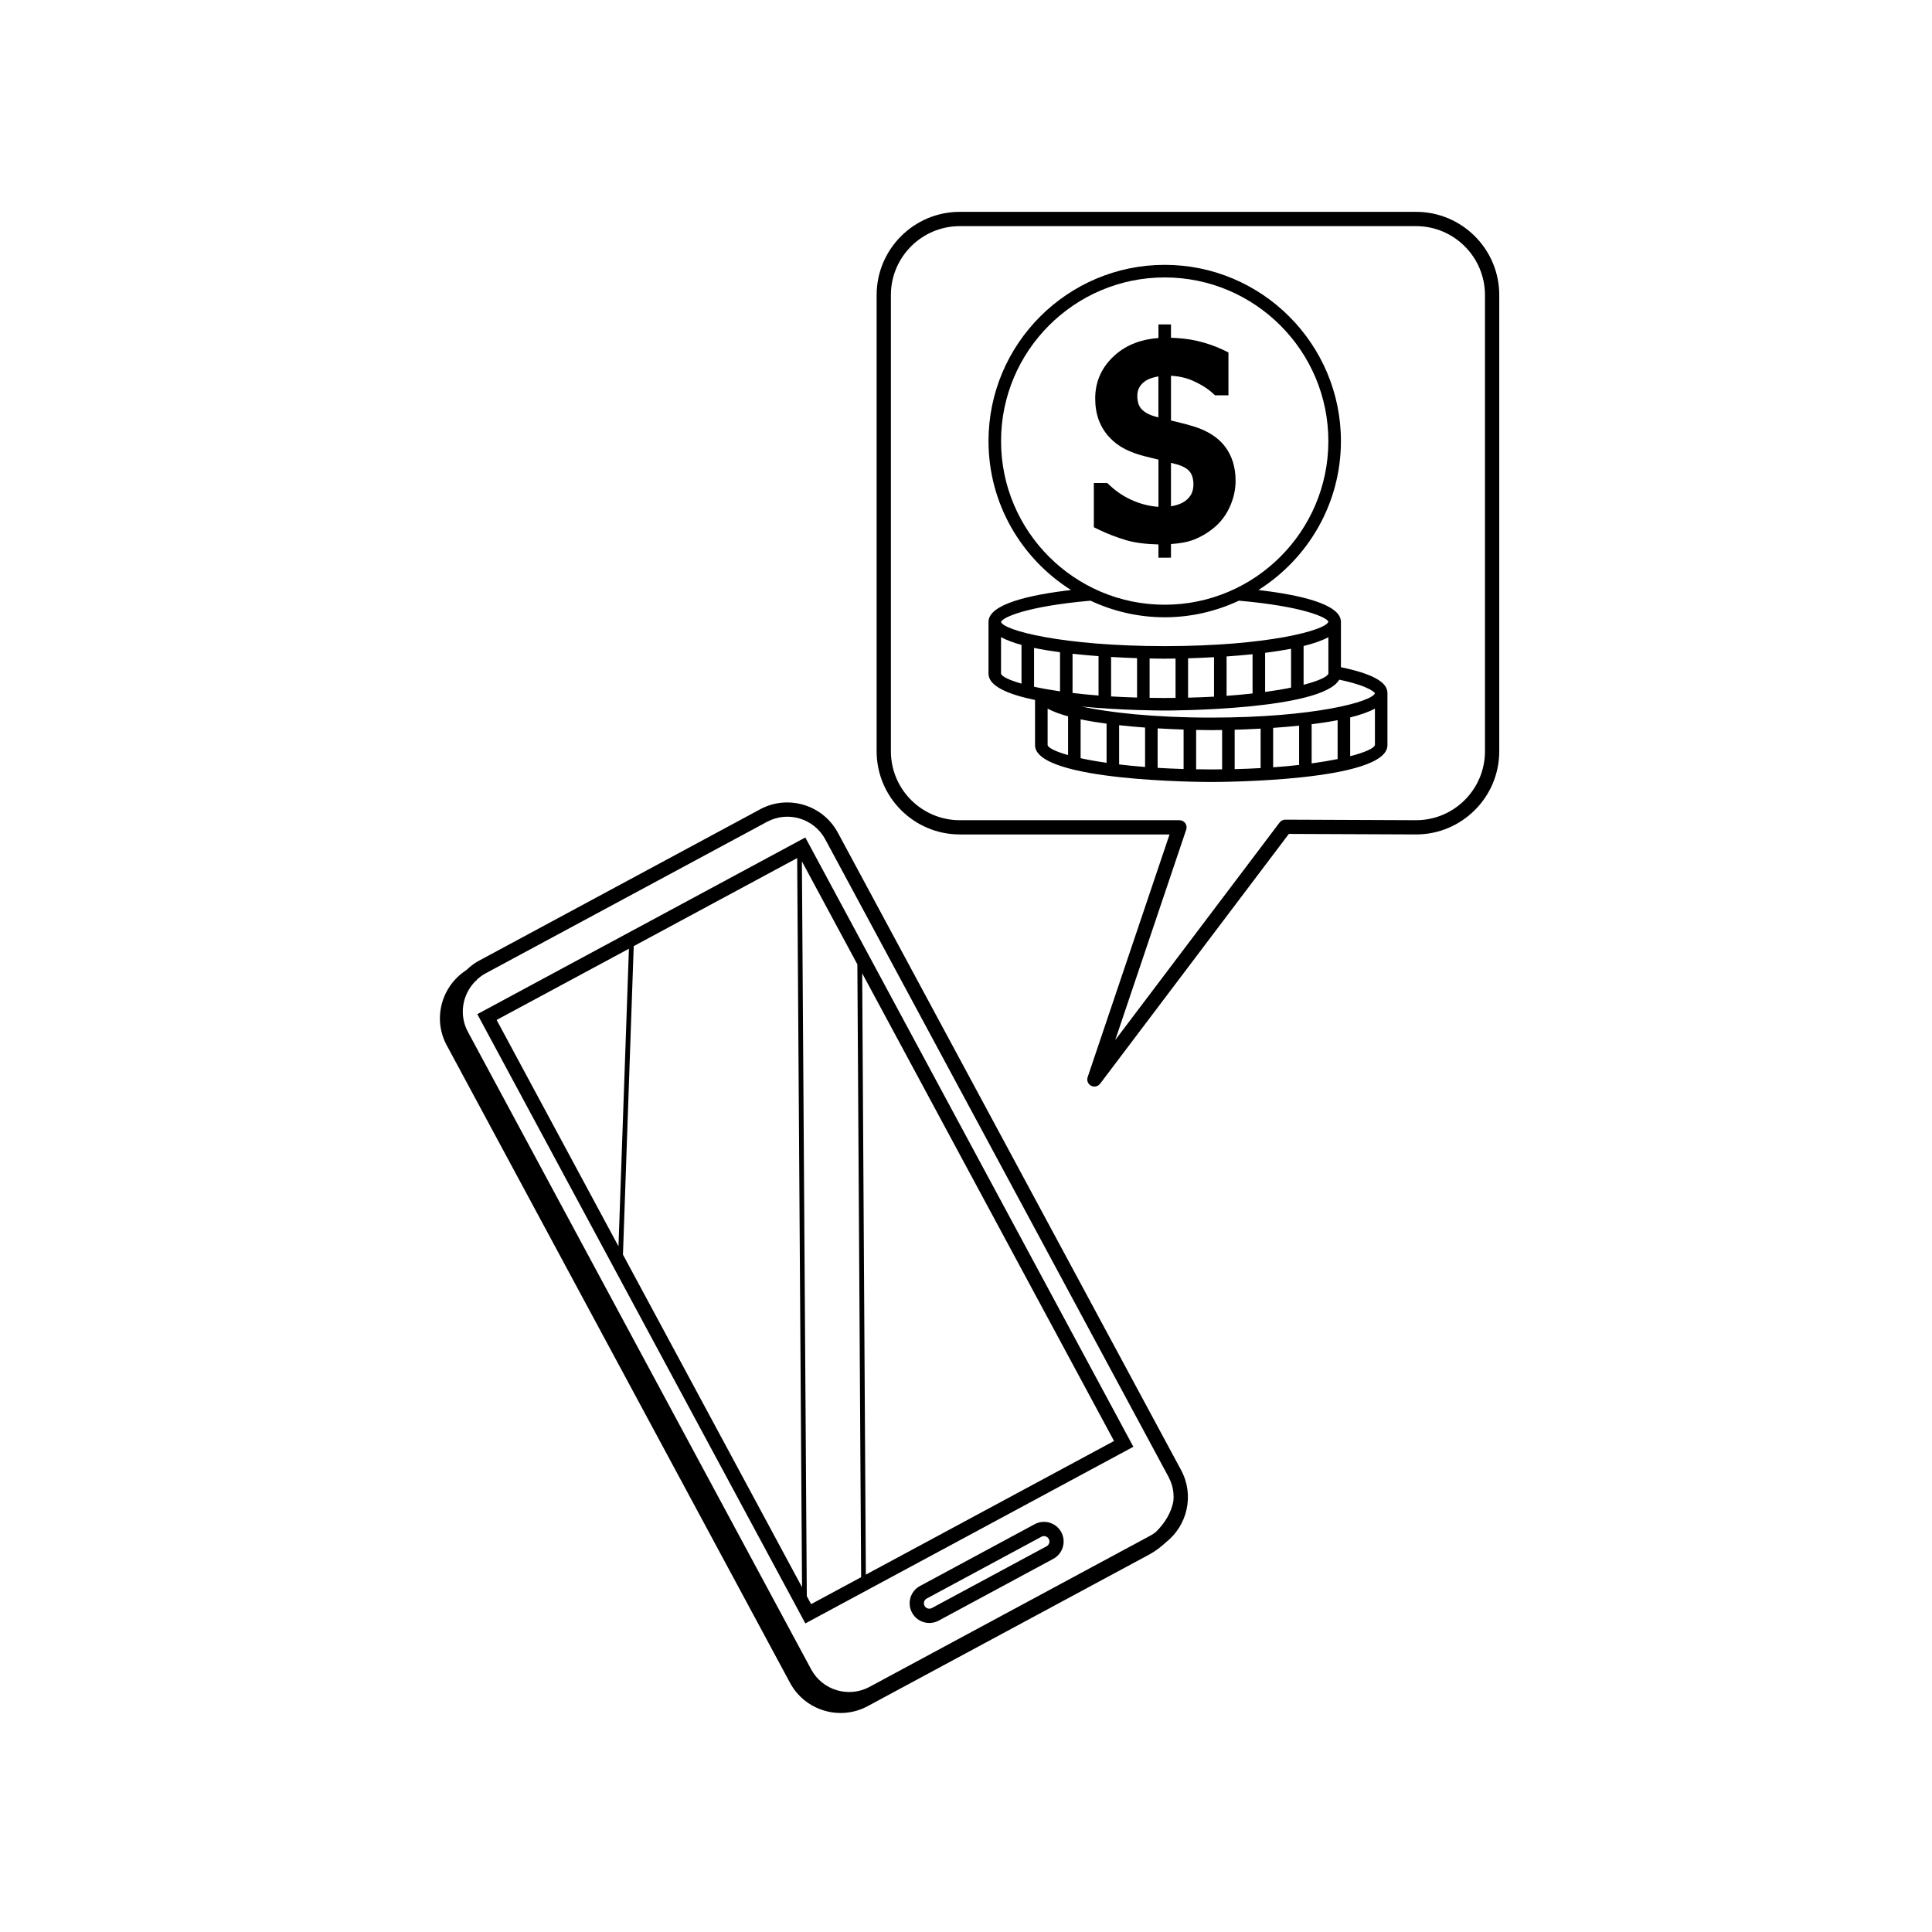
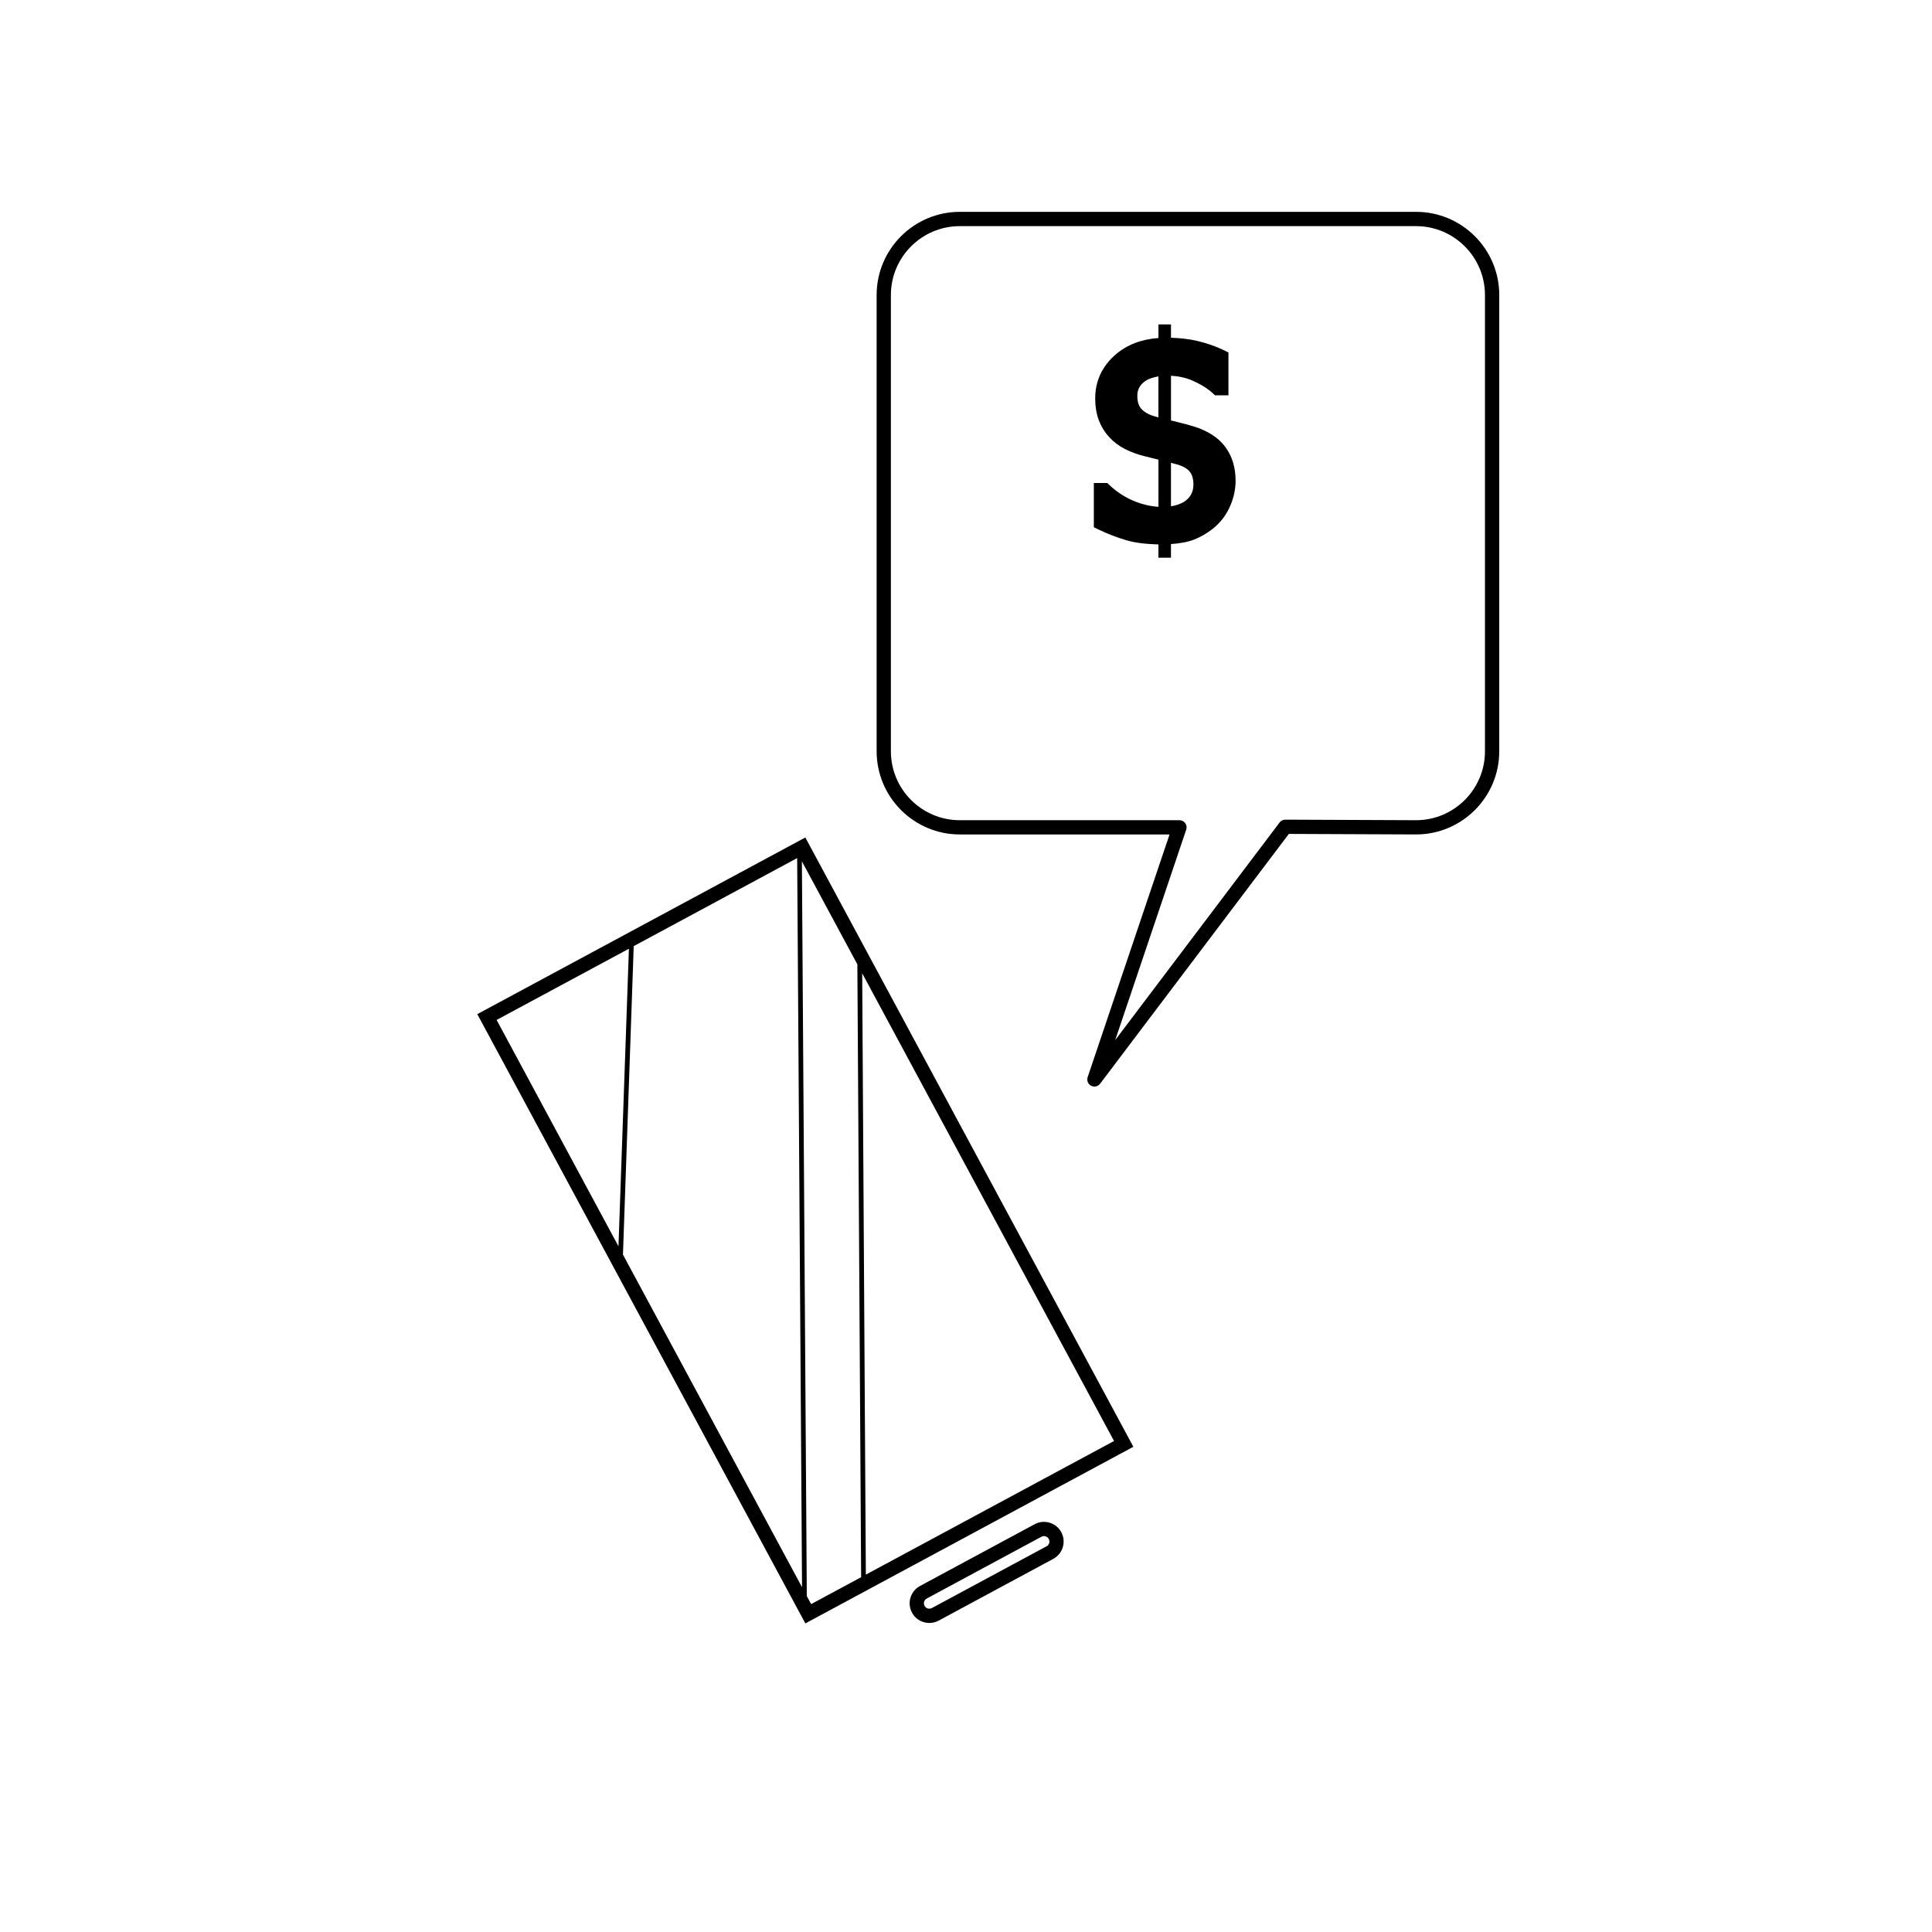
<svg xmlns="http://www.w3.org/2000/svg" fill="#000000" width="800px" height="800px" version="1.1" viewBox="144 144 512 512">
  <g>
-     <path d="m499.36 320.82v-12.016c0-4.727-10.941-7.164-21.867-8.445 13.113-8.277 21.867-22.848 21.867-39.469 0-25.75-20.949-46.703-46.703-46.703-25.746 0-46.691 20.949-46.691 46.703 0 16.621 8.75 31.191 21.867 39.469-10.934 1.281-21.867 3.719-21.867 8.445v13.738c0 3.316 5.301 5.512 12.332 6.957v11.984c0 9.645 44.793 9.754 46.699 9.754s46.691-0.105 46.691-9.754v-13.75c0-1.898-1.336-4.644-12.328-6.914zm-90.07-59.926c0-23.922 19.453-43.371 43.367-43.371 23.914 0 43.371 19.453 43.371 43.371 0 23.91-19.457 43.363-43.371 43.363-23.918 0-43.367-19.453-43.367-43.363zm0 47.93c0.379-1.199 6.656-4.133 23.699-5.637 5.984 2.797 12.641 4.398 19.668 4.398 7.031 0 13.684-1.602 19.668-4.398 17.086 1.508 23.355 4.449 23.711 5.578-0.676 2.262-16.164 6.465-43.379 6.465-27.188 0-42.672-4.191-43.367-6.387zm86.746 4.035v9.652c-0.258 0.828-2.504 1.91-6.57 2.961v-10.273c2.609-0.648 4.867-1.414 6.57-2.34zm-9.891 3.074v10.293c-2 0.414-4.301 0.797-6.879 1.152v-10.375c2.379-0.297 4.695-0.652 6.879-1.07zm-10.203 1.445v10.398c-2.137 0.246-4.43 0.453-6.883 0.629v-10.438c2.234-0.156 4.555-0.348 6.883-0.59zm-10.211 0.785v10.461c-2.18 0.117-4.481 0.207-6.879 0.266v-10.43c1.984-0.062 4.332-0.16 6.879-0.297zm-10.199 0.363v10.418c-0.953 0.012-1.891 0.031-2.871 0.031-1.371 0-2.695-0.02-4.004-0.039v-10.43c2.215 0.051 3.691 0.051 4.004 0.051 0.254-0.004 1.289-0.004 2.871-0.031zm-10.199-0.105v10.438c-2.398-0.07-4.711-0.168-6.879-0.297v-10.461c2.504 0.148 4.836 0.25 6.879 0.32zm-30.625 6.746c-3.336-0.945-5.199-1.891-5.422-2.625v-9.684c1.449 0.785 3.289 1.465 5.422 2.047zm3.328 0.828v-10.293c2.168 0.453 4.488 0.828 6.883 1.152v10.363c-2.606-0.383-4.914-0.793-6.883-1.223zm9.016 18.113c-3.336-0.945-5.203-1.898-5.422-2.625v-9.691c1.449 0.785 3.289 1.465 5.422 2.047zm1.184-26.852c2.312 0.258 4.641 0.465 6.887 0.629v10.438c-2.465-0.195-4.758-0.422-6.887-0.68zm9.02 28.891c-2.609-0.363-4.914-0.785-6.879-1.211v-10.305c2.16 0.453 4.484 0.836 6.879 1.152zm10.203 1.109c-2.465-0.188-4.746-0.414-6.879-0.672v-10.398c2.309 0.258 4.629 0.465 6.879 0.629zm10.207 0.543c-2.394-0.082-4.711-0.168-6.883-0.309v-10.461c2.516 0.145 4.852 0.246 6.883 0.316zm10.207 0.086c-0.953 0.012-1.891 0.02-2.871 0.02-1.371 0-2.695-0.012-4.012-0.039v-10.43c2.215 0.051 3.691 0.059 4.012 0.059 0.258 0 1.293 0 2.871-0.039zm10.207-0.332c-2.188 0.125-4.481 0.215-6.879 0.277v-10.438c1.984-0.059 4.328-0.145 6.879-0.297zm10.195-0.836c-2.133 0.246-4.43 0.453-6.879 0.629v-10.449c2.231-0.156 4.555-0.344 6.879-0.59zm10.207-1.555c-2 0.402-4.301 0.797-6.883 1.152v-10.383c2.379-0.297 4.707-0.648 6.883-1.074zm9.887-3.711c-0.25 0.828-2.504 1.91-6.559 2.953v-10.273c2.606-0.648 4.856-1.414 6.559-2.344zm-43.367-7.277c-15.426 0-27.074-1.359-34.398-2.934 10.762 1.031 21.164 1.062 22.062 1.062 1.793 0 41.625-0.102 46.25-8.176 8.484 1.797 9.43 3.57 9.465 3.57-0.684 2.262-16.164 6.477-43.379 6.477z" />
    <path d="m454.32 291.8v-3.621c2.238-0.156 4.277-0.484 5.977-1.133 2.223-0.867 4.246-2.106 6.016-3.707 1.621-1.496 2.902-3.344 3.797-5.481 0.883-2.106 1.336-4.281 1.336-6.484 0-3.512-0.934-6.543-2.766-8.984-1.832-2.449-4.691-4.281-8.488-5.43-1.344-0.414-3.039-0.855-5.078-1.34-0.289-0.059-0.52-0.117-0.789-0.188v-11.859c1.906 0.117 3.875 0.492 5.68 1.281 2.18 0.961 3.981 2.074 5.356 3.324l0.629 0.578h3.562v-11.355l-1.25-0.609c-2.188-1.062-4.621-1.891-7.246-2.5-2.133-0.473-4.402-0.699-6.731-0.785v-3.531h-3.324v3.602c-4.484 0.324-8.332 1.762-11.387 4.41-3.566 3.109-5.371 7.008-5.371 11.602 0 2.144 0.324 4.098 0.977 5.824 0.664 1.715 1.602 3.219 2.793 4.481 1.184 1.281 2.578 2.324 4.144 3.117 1.445 0.734 3.113 1.359 4.969 1.84 1.512 0.383 2.766 0.699 3.875 0.961v12.496c-1.969-0.117-4.137-0.578-6.352-1.484-2.43-0.984-4.641-2.402-6.574-4.223l-0.641-0.598h-3.551v11.719l1.238 0.609c2.273 1.102 4.742 2.055 7.324 2.828 2.383 0.699 5.297 1.043 8.551 1.125v3.523l3.324-0.016zm0-25.141c0.523 0.137 0.977 0.238 1.551 0.402 1.605 0.453 2.766 1.113 3.445 1.961 0.629 0.805 0.953 1.941 0.953 3.367 0 1.785-0.613 3.117-1.934 4.191-0.941 0.766-2.332 1.32-4.016 1.594zm-4.164-12.27c-1.641-0.453-2.883-1.145-3.68-2.016-0.727-0.816-1.074-1.949-1.074-3.473 0-1.594 0.605-2.785 1.914-3.777 0.953-0.73 2.262-1.125 3.672-1.375v10.863c-0.266-0.074-0.582-0.168-0.832-0.223z" />
-     <path d="m418.2 547.93-30.395 16.375c-2.527 1.359-3.481 4.523-2.117 7.055 1.359 2.539 4.523 3.481 7.062 2.125l30.383-16.375c2.527-1.359 3.481-4.523 2.125-7.055-1.359-2.539-4.527-3.481-7.059-2.125zm3.148 5.852-30.383 16.363c-0.699 0.383-1.578 0.117-1.949-0.578-0.371-0.695-0.117-1.566 0.578-1.941l30.395-16.375c0.699-0.363 1.566-0.105 1.949 0.59 0.379 0.703 0.113 1.57-0.59 1.941z" />
+     <path d="m418.2 547.93-30.395 16.375c-2.527 1.359-3.481 4.523-2.117 7.055 1.359 2.539 4.523 3.481 7.062 2.125l30.383-16.375c2.527-1.359 3.481-4.523 2.125-7.055-1.359-2.539-4.527-3.481-7.059-2.125zm3.148 5.852-30.383 16.363c-0.699 0.383-1.578 0.117-1.949-0.578-0.371-0.695-0.117-1.566 0.578-1.941l30.395-16.375c0.699-0.363 1.566-0.105 1.949 0.59 0.379 0.703 0.113 1.57-0.59 1.941" />
    <path d="m270.49 412.76 86.938 161.46 86.926-46.809-86.934-161.47zm5.121 1.535 35.059-18.871-2.766 78.863zm33.48 62.191 2.852-81.754 43.316-23.332 1.289 193.23zm130.14 49.391-65.773 35.414-0.969-159.36zm-67.02 36.094-13.254 7.133-1.145-2.117-1.301-194.72 14.699 27.297z" />
-     <path d="m366.03 364.65c-3.977-7.371-13.203-10.148-20.574-6.184l-74.621 40.188c-1.238 0.66-2.301 1.527-3.266 2.449-6.594 4.254-8.961 12.891-5.184 19.906l90.984 168.96c3.965 7.371 13.195 10.148 20.566 6.184l74.629-40.188c1.602-0.867 3.078-1.988 4.418-3.238 5.707-4.481 7.578-12.523 4.027-19.121zm84.223 185.39c-0.395 0.289-0.766 0.578-1.211 0.816l-74.617 40.188c-5.543 2.984-12.48 0.898-15.457-4.644l-90.973-168.96c-2.438-4.523-1.457-9.949 1.996-13.422 0.125-0.082 0.227-0.168 0.352-0.238l-0.039-0.082c0.691-0.648 1.445-1.238 2.324-1.715l74.621-40.18c5.543-2.992 12.48-0.906 15.457 4.637l90.973 168.96c0.363 0.68 0.648 1.387 0.875 2.098 0 0.02 0.012 0.031 0.012 0.051 0.395 1.32 0.516 2.676 0.422 4.004-0.438 3.082-2.289 6.16-4.734 8.492z" />
    <path d="m519.27 200.14h-120.91c-12.156 0-22.043 9.891-22.043 22.043v120.91c0 12.152 9.883 22.043 22.043 22.043h55.582l-21.703 64.32c-0.297 0.883 0.09 1.84 0.906 2.273 0.281 0.152 0.586 0.223 0.883 0.223 0.574 0 1.137-0.266 1.508-0.75l50.02-66.207 33.719 0.141c12.156 0 22.043-9.891 22.043-22.043v-120.91c0-12.152-9.891-22.043-22.043-22.043zm18.262 142.96c0 10.07-8.191 18.262-18.258 18.262l-34.656-0.145h-0.004c-0.594 0-1.152 0.277-1.508 0.75l-43.562 57.66 18.816-55.773c0.195-0.574 0.102-1.211-0.258-1.707-0.352-0.492-0.926-0.785-1.535-0.785h-58.211c-10.07 0-18.262-8.191-18.262-18.262v-120.91c0-10.07 8.191-18.262 18.262-18.262h120.91c10.07 0 18.262 8.191 18.262 18.262z" />
  </g>
</svg>